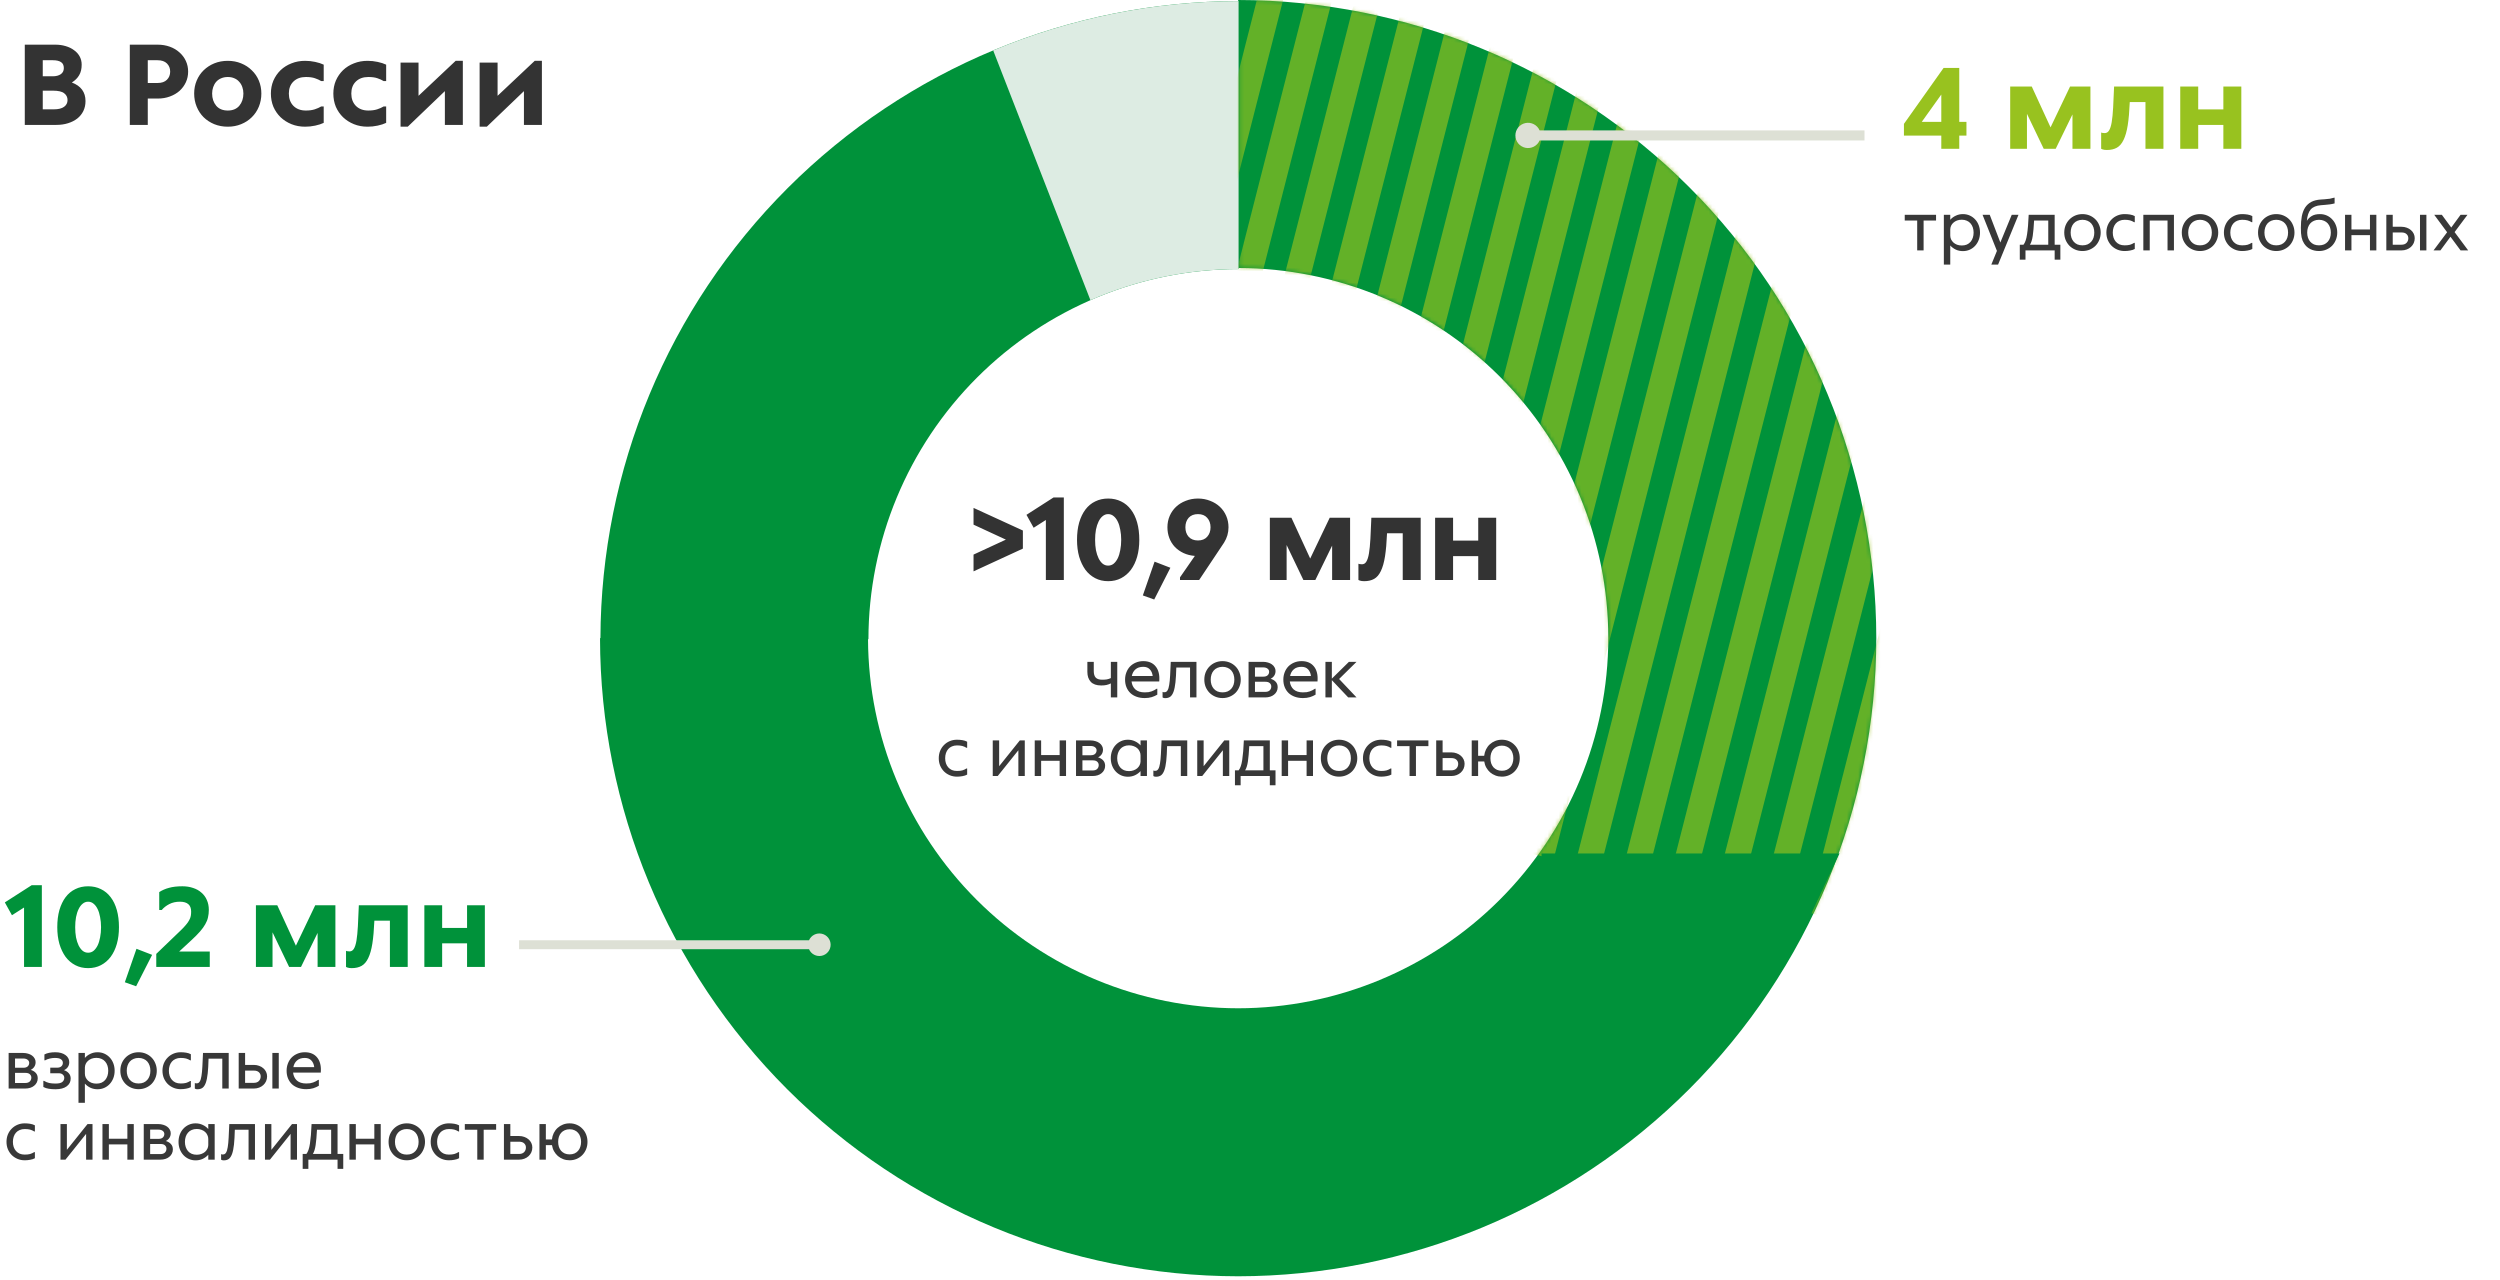
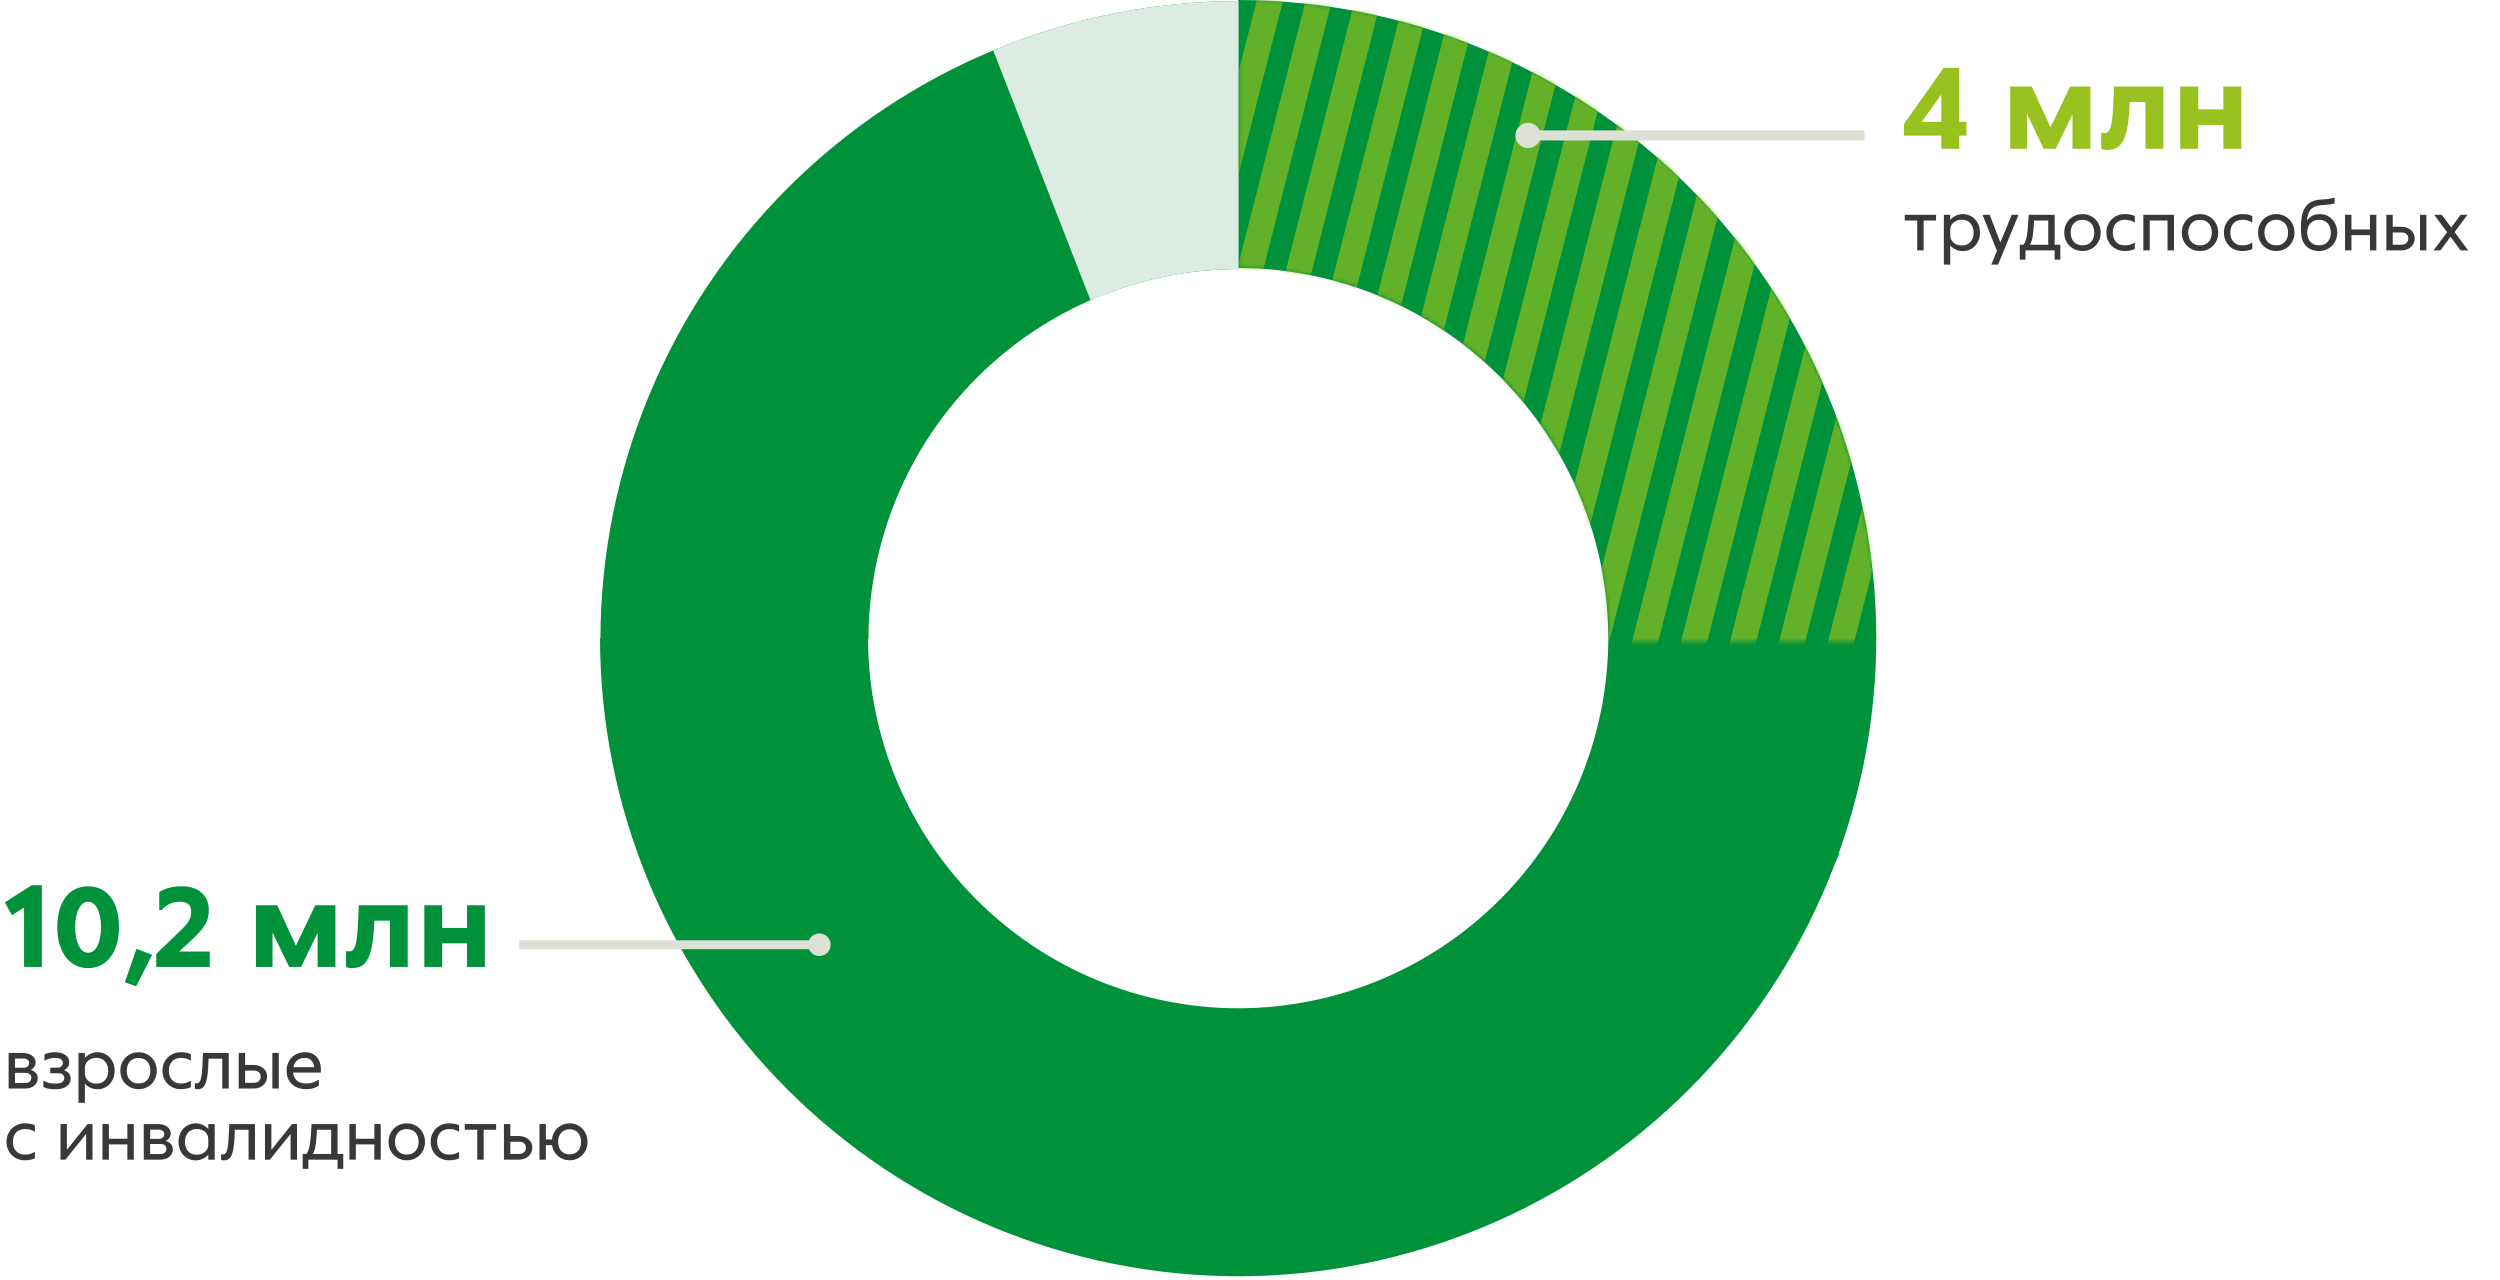
<svg xmlns="http://www.w3.org/2000/svg" width="668" height="342" viewBox="0 0 668 342" fill="none">
-   <path d="M290.544 176.843H292.255V179.315C292.255 180.114 292.433 180.697 292.788 181.065C293.143 181.433 293.707 181.617 294.48 181.617C294.937 181.617 295.349 181.591 295.716 181.541C296.084 181.477 296.452 181.357 296.82 181.179V176.843H298.531V186.352H296.82V182.606C296.452 182.783 296.065 182.923 295.659 183.024C295.266 183.113 294.797 183.157 294.252 183.157C292.997 183.157 292.065 182.834 291.457 182.187C290.848 181.528 290.544 180.64 290.544 179.525V176.843ZM305.849 185.002C306.23 185.002 306.572 184.983 306.876 184.945C307.181 184.894 307.453 184.824 307.694 184.736C307.948 184.647 308.182 184.545 308.398 184.431C308.613 184.304 308.835 184.171 309.063 184.032H309.234V185.61C308.791 185.877 308.29 186.098 307.732 186.276C307.174 186.441 306.553 186.523 305.868 186.523C305.082 186.523 304.366 186.409 303.719 186.181C303.073 185.953 302.521 185.629 302.065 185.211C301.608 184.78 301.253 184.26 301 183.652C300.746 183.043 300.619 182.358 300.619 181.598C300.619 180.913 300.733 180.273 300.962 179.677C301.19 179.068 301.513 178.542 301.932 178.098C302.363 177.655 302.876 177.306 303.472 177.052C304.081 176.786 304.759 176.653 305.507 176.653C306.217 176.653 306.851 176.773 307.409 177.014C307.967 177.255 308.429 177.61 308.797 178.079C309.177 178.536 309.45 179.106 309.615 179.791C309.78 180.463 309.824 181.23 309.748 182.092H302.35C302.451 182.98 302.794 183.69 303.377 184.222C303.973 184.742 304.797 185.002 305.849 185.002ZM305.488 178.174C304.6 178.174 303.903 178.403 303.396 178.859C302.889 179.303 302.566 179.892 302.426 180.628H307.998C307.91 179.892 307.656 179.303 307.238 178.859C306.819 178.403 306.236 178.174 305.488 178.174ZM319.692 176.843V186.352H317.98V178.365H314.31C314.272 179.949 314.196 181.268 314.082 182.32C313.967 183.36 313.796 184.197 313.568 184.831C313.34 185.452 313.048 185.896 312.693 186.162C312.338 186.415 311.895 186.542 311.362 186.542C311.121 186.542 310.937 186.511 310.811 186.447C310.747 186.422 310.69 186.39 310.639 186.352V184.869C310.677 184.894 310.722 184.913 310.772 184.926C310.823 184.938 310.874 184.951 310.925 184.964C310.988 184.964 311.064 184.964 311.153 184.964C311.495 184.964 311.761 184.805 311.952 184.488C312.154 184.171 312.307 183.683 312.408 183.024C312.522 182.352 312.605 181.509 312.655 180.495C312.706 179.468 312.763 178.25 312.826 176.843H319.692ZM326.66 186.523C325.963 186.523 325.316 186.396 324.72 186.143C324.124 185.889 323.611 185.547 323.18 185.116C322.749 184.672 322.406 184.152 322.153 183.556C321.912 182.948 321.792 182.295 321.792 181.598C321.792 180.9 321.912 180.247 322.153 179.639C322.406 179.03 322.749 178.51 323.18 178.079C323.611 177.636 324.124 177.287 324.72 177.033C325.316 176.78 325.963 176.653 326.66 176.653C327.357 176.653 328.004 176.78 328.6 177.033C329.196 177.287 329.709 177.636 330.14 178.079C330.571 178.51 330.907 179.03 331.148 179.639C331.402 180.247 331.529 180.9 331.529 181.598C331.529 182.295 331.402 182.948 331.148 183.556C330.907 184.152 330.571 184.672 330.14 185.116C329.709 185.547 329.196 185.889 328.6 186.143C328.004 186.396 327.357 186.523 326.66 186.523ZM326.66 185.002C327.167 185.002 327.617 184.919 328.01 184.755C328.403 184.577 328.733 184.336 328.999 184.032C329.266 183.728 329.468 183.373 329.608 182.967C329.747 182.548 329.817 182.092 329.817 181.598C329.817 181.103 329.747 180.647 329.608 180.228C329.468 179.81 329.266 179.449 328.999 179.144C328.733 178.84 328.403 178.605 328.01 178.441C327.617 178.263 327.167 178.174 326.66 178.174C326.153 178.174 325.703 178.263 325.31 178.441C324.917 178.605 324.587 178.84 324.321 179.144C324.055 179.449 323.852 179.81 323.712 180.228C323.573 180.647 323.503 181.103 323.503 181.598C323.503 182.092 323.573 182.548 323.712 182.967C323.852 183.373 324.055 183.728 324.321 184.032C324.587 184.336 324.917 184.577 325.31 184.755C325.703 184.919 326.153 185.002 326.66 185.002ZM333.617 186.352V176.843H337.477C337.959 176.843 338.403 176.907 338.809 177.033C339.214 177.147 339.563 177.312 339.855 177.528C340.159 177.743 340.393 178.003 340.558 178.308C340.736 178.599 340.824 178.929 340.824 179.296C340.824 179.778 340.704 180.197 340.463 180.552C340.235 180.894 339.918 181.167 339.512 181.369C340.083 181.534 340.539 181.807 340.881 182.187C341.224 182.555 341.395 183.037 341.395 183.633C341.395 184.038 341.306 184.412 341.129 184.755C340.964 185.084 340.729 185.369 340.425 185.61C340.133 185.851 339.785 186.035 339.379 186.162C338.973 186.289 338.53 186.352 338.048 186.352H333.617ZM335.328 182.168V184.869H338.048C338.58 184.869 338.986 184.736 339.265 184.469C339.544 184.19 339.683 183.848 339.683 183.442C339.683 183.075 339.55 182.77 339.284 182.529C339.03 182.289 338.637 182.168 338.105 182.168H335.328ZM335.328 178.327V180.799H337.591C338.073 180.799 338.447 180.678 338.713 180.438C338.98 180.184 339.113 179.867 339.113 179.487C339.113 179.157 338.973 178.884 338.694 178.669C338.416 178.441 338.01 178.327 337.477 178.327H335.328ZM348.138 185.002C348.518 185.002 348.86 184.983 349.165 184.945C349.469 184.894 349.742 184.824 349.983 184.736C350.236 184.647 350.471 184.545 350.686 184.431C350.902 184.304 351.124 184.171 351.352 184.032H351.523V185.61C351.079 185.877 350.578 186.098 350.021 186.276C349.463 186.441 348.841 186.523 348.157 186.523C347.371 186.523 346.654 186.409 346.008 186.181C345.361 185.953 344.81 185.629 344.353 185.211C343.897 184.78 343.542 184.26 343.288 183.652C343.035 183.043 342.908 182.358 342.908 181.598C342.908 180.913 343.022 180.273 343.25 179.677C343.478 179.068 343.802 178.542 344.22 178.098C344.651 177.655 345.165 177.306 345.761 177.052C346.369 176.786 347.047 176.653 347.795 176.653C348.505 176.653 349.139 176.773 349.697 177.014C350.255 177.255 350.718 177.61 351.086 178.079C351.466 178.536 351.739 179.106 351.903 179.791C352.068 180.463 352.113 181.23 352.036 182.092H344.639C344.74 182.98 345.082 183.69 345.666 184.222C346.261 184.742 347.086 185.002 348.138 185.002ZM347.776 178.174C346.889 178.174 346.192 178.403 345.685 178.859C345.177 179.303 344.854 179.892 344.715 180.628H350.287C350.198 179.892 349.945 179.303 349.526 178.859C349.108 178.403 348.525 178.174 347.776 178.174ZM355.869 176.843V181.331L360.433 176.843H362.468L357.809 181.426L362.468 186.352H360.243L355.869 181.731V186.352H354.157V176.843H355.869ZM258.425 206.972C258.057 207.175 257.633 207.314 257.151 207.39C256.682 207.479 256.2 207.523 255.706 207.523C255.008 207.523 254.362 207.396 253.766 207.143C253.17 206.889 252.656 206.547 252.225 206.116C251.794 205.672 251.452 205.152 251.198 204.556C250.957 203.948 250.837 203.295 250.837 202.598C250.837 201.9 250.957 201.247 251.198 200.639C251.452 200.03 251.794 199.51 252.225 199.079C252.656 198.636 253.17 198.287 253.766 198.033C254.362 197.78 255.008 197.653 255.706 197.653C256.2 197.653 256.682 197.691 257.151 197.767C257.633 197.843 258.057 197.983 258.425 198.185V199.821H258.254C257.886 199.593 257.512 199.428 257.132 199.327C256.752 199.225 256.276 199.174 255.706 199.174C255.198 199.174 254.748 199.263 254.355 199.441C253.962 199.605 253.633 199.84 253.366 200.144C253.1 200.449 252.897 200.81 252.758 201.228C252.618 201.647 252.549 202.103 252.549 202.598C252.549 203.092 252.618 203.548 252.758 203.967C252.897 204.373 253.1 204.728 253.366 205.032C253.633 205.336 253.962 205.577 254.355 205.755C254.748 205.919 255.198 206.002 255.706 206.002C256.276 206.002 256.752 205.951 257.132 205.85C257.512 205.736 257.886 205.564 258.254 205.336H258.425V206.972ZM266.974 197.843V204.728L272.489 197.843H273.82V207.352H272.109V200.468L266.594 207.352H265.262V197.843H266.974ZM278.191 197.843V201.761H283.136V197.843H284.848V207.352H283.136V203.282H278.191V207.352H276.48V197.843H278.191ZM287.512 207.352V197.843H291.372C291.854 197.843 292.298 197.907 292.703 198.033C293.109 198.147 293.458 198.312 293.749 198.528C294.054 198.743 294.288 199.003 294.453 199.308C294.631 199.599 294.719 199.929 294.719 200.296C294.719 200.778 294.599 201.197 294.358 201.552C294.13 201.894 293.813 202.167 293.407 202.369C293.978 202.534 294.434 202.807 294.776 203.187C295.119 203.555 295.29 204.037 295.29 204.633C295.29 205.038 295.201 205.412 295.024 205.755C294.859 206.084 294.624 206.369 294.32 206.61C294.028 206.851 293.68 207.035 293.274 207.162C292.868 207.289 292.425 207.352 291.943 207.352H287.512ZM289.223 203.168V205.869H291.943C292.475 205.869 292.881 205.736 293.16 205.469C293.439 205.19 293.578 204.848 293.578 204.442C293.578 204.075 293.445 203.77 293.179 203.529C292.925 203.289 292.532 203.168 292 203.168H289.223ZM289.223 199.327V201.799H291.486C291.968 201.799 292.342 201.678 292.608 201.438C292.875 201.184 293.008 200.867 293.008 200.487C293.008 200.157 292.868 199.884 292.589 199.669C292.31 199.441 291.905 199.327 291.372 199.327H289.223ZM306.464 207.352H304.752V206.04C304.347 206.496 303.852 206.864 303.269 207.143C302.686 207.409 302.052 207.542 301.367 207.542C300.708 207.542 300.099 207.415 299.541 207.162C298.984 206.908 298.502 206.56 298.096 206.116C297.69 205.672 297.373 205.152 297.145 204.556C296.917 203.948 296.803 203.295 296.803 202.598C296.803 201.9 296.917 201.247 297.145 200.639C297.373 200.03 297.69 199.51 298.096 199.079C298.502 198.636 298.984 198.287 299.541 198.033C300.099 197.78 300.708 197.653 301.367 197.653C302.052 197.653 302.686 197.792 303.269 198.071C303.852 198.338 304.347 198.705 304.752 199.174V197.843H306.464V207.352ZM301.671 206.04C302.128 206.04 302.54 205.97 302.908 205.831C303.288 205.691 303.611 205.507 303.877 205.279C304.144 205.038 304.353 204.766 304.505 204.461C304.657 204.157 304.74 203.834 304.752 203.491V201.818C304.752 201.463 304.676 201.127 304.524 200.81C304.385 200.48 304.182 200.195 303.915 199.954C303.649 199.713 303.326 199.523 302.946 199.384C302.565 199.231 302.14 199.155 301.671 199.155C301.164 199.155 300.714 199.244 300.321 199.422C299.928 199.586 299.598 199.827 299.332 200.144C299.066 200.449 298.863 200.81 298.724 201.228C298.584 201.647 298.514 202.103 298.514 202.598C298.514 203.092 298.584 203.548 298.724 203.967C298.863 204.385 299.066 204.753 299.332 205.07C299.598 205.374 299.928 205.615 300.321 205.793C300.714 205.957 301.164 206.04 301.671 206.04ZM317.231 197.843V207.352H315.519V199.365H311.849C311.811 200.949 311.735 202.268 311.621 203.32C311.507 204.36 311.336 205.197 311.107 205.831C310.879 206.452 310.587 206.896 310.232 207.162C309.877 207.415 309.434 207.542 308.901 207.542C308.66 207.542 308.477 207.511 308.35 207.447C308.286 207.422 308.229 207.39 308.179 207.352V205.869C308.217 205.894 308.261 205.913 308.312 205.926C308.362 205.938 308.413 205.951 308.464 205.964C308.527 205.964 308.603 205.964 308.692 205.964C309.034 205.964 309.301 205.805 309.491 205.488C309.694 205.171 309.846 204.683 309.947 204.024C310.061 203.352 310.144 202.509 310.194 201.495C310.245 200.468 310.302 199.25 310.366 197.843H317.231ZM321.613 197.843V204.728L327.128 197.843H328.459V207.352H326.748V200.468L321.232 207.352H319.901V197.843H321.613ZM331.499 207.352V209.824H329.978V205.831H330.967C331.41 205.285 331.727 204.366 331.918 203.073C332.12 201.767 332.266 200.024 332.355 197.843H339.296V205.831H340.818V209.824H339.296V207.352H331.499ZM333.8 199.365C333.712 201.064 333.591 202.433 333.439 203.472C333.287 204.499 333.04 205.285 332.697 205.831H337.585V199.365H333.8ZM344.178 197.843V201.761H349.123V197.843H350.834V207.352H349.123V203.282H344.178V207.352H342.466V197.843H344.178ZM357.796 207.523C357.099 207.523 356.452 207.396 355.856 207.143C355.26 206.889 354.747 206.547 354.316 206.116C353.885 205.672 353.542 205.152 353.289 204.556C353.048 203.948 352.928 203.295 352.928 202.598C352.928 201.9 353.048 201.247 353.289 200.639C353.542 200.03 353.885 199.51 354.316 199.079C354.747 198.636 355.26 198.287 355.856 198.033C356.452 197.78 357.099 197.653 357.796 197.653C358.493 197.653 359.14 197.78 359.736 198.033C360.332 198.287 360.845 198.636 361.276 199.079C361.707 199.51 362.043 200.03 362.284 200.639C362.538 201.247 362.665 201.9 362.665 202.598C362.665 203.295 362.538 203.948 362.284 204.556C362.043 205.152 361.707 205.672 361.276 206.116C360.845 206.547 360.332 206.889 359.736 207.143C359.14 207.396 358.493 207.523 357.796 207.523ZM357.796 206.002C358.303 206.002 358.753 205.919 359.146 205.755C359.539 205.577 359.869 205.336 360.135 205.032C360.402 204.728 360.604 204.373 360.744 203.967C360.883 203.548 360.953 203.092 360.953 202.598C360.953 202.103 360.883 201.647 360.744 201.228C360.604 200.81 360.402 200.449 360.135 200.144C359.869 199.84 359.539 199.605 359.146 199.441C358.753 199.263 358.303 199.174 357.796 199.174C357.289 199.174 356.839 199.263 356.446 199.441C356.053 199.605 355.723 199.84 355.457 200.144C355.191 200.449 354.988 200.81 354.848 201.228C354.709 201.647 354.639 202.103 354.639 202.598C354.639 203.092 354.709 203.548 354.848 203.967C354.988 204.373 355.191 204.728 355.457 205.032C355.723 205.336 356.053 205.577 356.446 205.755C356.839 205.919 357.289 206.002 357.796 206.002ZM371.77 206.972C371.403 207.175 370.978 207.314 370.496 207.39C370.027 207.479 369.545 207.523 369.051 207.523C368.353 207.523 367.707 207.396 367.111 207.143C366.515 206.889 366.002 206.547 365.571 206.116C365.139 205.672 364.797 205.152 364.544 204.556C364.303 203.948 364.182 203.295 364.182 202.598C364.182 201.9 364.303 201.247 364.544 200.639C364.797 200.03 365.139 199.51 365.571 199.079C366.002 198.636 366.515 198.287 367.111 198.033C367.707 197.78 368.353 197.653 369.051 197.653C369.545 197.653 370.027 197.691 370.496 197.767C370.978 197.843 371.403 197.983 371.77 198.185V199.821H371.599C371.231 199.593 370.857 199.428 370.477 199.327C370.097 199.225 369.621 199.174 369.051 199.174C368.544 199.174 368.094 199.263 367.701 199.441C367.307 199.605 366.978 199.84 366.712 200.144C366.445 200.449 366.242 200.81 366.103 201.228C365.964 201.647 365.894 202.103 365.894 202.598C365.894 203.092 365.964 203.548 366.103 203.967C366.242 204.373 366.445 204.728 366.712 205.032C366.978 205.336 367.307 205.577 367.701 205.755C368.094 205.919 368.544 206.002 369.051 206.002C369.621 206.002 370.097 205.951 370.477 205.85C370.857 205.736 371.231 205.564 371.599 205.336H371.77V206.972ZM373.301 197.843H381.669V199.365H378.341V207.352H376.629V199.365H373.301V197.843ZM383.752 207.352V197.843H385.464V201.038H387.803C388.31 201.038 388.779 201.121 389.21 201.285C389.641 201.438 390.015 201.653 390.332 201.932C390.649 202.198 390.896 202.522 391.074 202.902C391.251 203.27 391.34 203.669 391.34 204.1C391.34 204.556 391.251 204.988 391.074 205.393C390.896 205.786 390.649 206.129 390.332 206.42C390.015 206.712 389.641 206.94 389.21 207.105C388.779 207.27 388.31 207.352 387.803 207.352H383.752ZM385.464 202.56V205.831H387.803C388.386 205.831 388.836 205.666 389.153 205.336C389.47 205.007 389.628 204.594 389.628 204.1C389.628 203.656 389.47 203.289 389.153 202.997C388.849 202.705 388.399 202.56 387.803 202.56H385.464ZM401.306 207.523C400.697 207.523 400.127 207.422 399.594 207.219C399.062 207.016 398.586 206.737 398.168 206.382C397.762 206.027 397.42 205.602 397.141 205.108C396.862 204.613 396.678 204.068 396.589 203.472H394.954V207.352H393.242V197.843H394.954V201.951H396.57C396.646 201.33 396.811 200.759 397.065 200.239C397.331 199.707 397.673 199.25 398.092 198.87C398.51 198.49 398.992 198.192 399.537 197.976C400.082 197.761 400.672 197.653 401.306 197.653C401.99 197.653 402.624 197.78 403.208 198.033C403.791 198.287 404.292 198.636 404.71 199.079C405.141 199.51 405.477 200.03 405.718 200.639C405.959 201.247 406.079 201.9 406.079 202.598C406.079 203.295 405.959 203.948 405.718 204.556C405.477 205.152 405.141 205.672 404.71 206.116C404.292 206.547 403.791 206.889 403.208 207.143C402.624 207.396 401.99 207.523 401.306 207.523ZM401.306 205.945C401.8 205.945 402.238 205.862 402.618 205.698C402.998 205.52 403.315 205.285 403.569 204.994C403.835 204.69 404.032 204.335 404.158 203.929C404.298 203.523 404.368 203.079 404.368 202.598C404.368 202.116 404.298 201.672 404.158 201.266C404.032 200.848 403.835 200.493 403.569 200.201C403.315 199.897 402.998 199.663 402.618 199.498C402.238 199.32 401.8 199.231 401.306 199.231C400.811 199.231 400.374 199.32 399.994 199.498C399.613 199.663 399.29 199.897 399.024 200.201C398.77 200.493 398.574 200.848 398.434 201.266C398.307 201.672 398.244 202.116 398.244 202.598C398.244 203.079 398.307 203.523 398.434 203.929C398.574 204.335 398.77 204.69 399.024 204.994C399.29 205.285 399.613 205.52 399.994 205.698C400.374 205.862 400.811 205.945 401.306 205.945Z" fill="#383838" />
-   <path d="M14.784 11.934C15.765 11.934 16.682 12.062 17.535 12.318C18.41 12.574 19.157 12.936 19.776 13.406C20.416 13.854 20.917 14.408 21.279 15.07C21.642 15.731 21.823 16.467 21.823 17.278C21.823 18.408 21.599 19.347 21.151 20.094C20.725 20.84 20.074 21.491 19.2 22.046C21.631 22.963 22.848 24.616 22.848 27.006C22.848 27.987 22.655 28.872 22.271 29.662C21.887 30.451 21.343 31.123 20.64 31.678C19.957 32.211 19.136 32.627 18.175 32.926C17.237 33.224 16.192 33.374 15.04 33.374H6.623V11.934H14.784ZM11.424 24.222V29.214H14.399C15.594 29.214 16.501 28.99 17.119 28.542C17.738 28.094 18.047 27.496 18.047 26.75C18.047 25.982 17.749 25.374 17.151 24.926C16.576 24.456 15.562 24.222 14.111 24.222H11.424ZM11.424 16.094V20.382H14.143C14.976 20.382 15.669 20.2 16.224 19.838C16.778 19.454 17.055 18.91 17.055 18.206C17.055 17.459 16.81 16.926 16.32 16.606C15.829 16.264 15.104 16.094 14.143 16.094H11.424ZM42.11 11.934C43.283 11.934 44.371 12.115 45.374 12.478C46.377 12.84 47.241 13.352 47.966 14.014C48.691 14.654 49.257 15.411 49.662 16.286C50.067 17.16 50.27 18.11 50.27 19.134C50.27 20.158 50.067 21.107 49.662 21.982C49.257 22.856 48.691 23.624 47.966 24.286C47.241 24.926 46.377 25.427 45.374 25.79C44.393 26.152 43.326 26.334 42.174 26.334H39.486V33.374H34.686V11.934H42.11ZM39.486 16.094V22.174H42.11C43.198 22.174 44.03 21.886 44.606 21.31C45.182 20.734 45.47 20.008 45.47 19.134C45.47 18.259 45.182 17.534 44.606 16.958C44.03 16.382 43.198 16.094 42.11 16.094H39.486ZM60.874 33.854C59.573 33.854 58.367 33.63 57.258 33.182C56.17 32.734 55.221 32.115 54.41 31.326C53.621 30.536 53.002 29.598 52.554 28.51C52.106 27.422 51.882 26.248 51.882 24.99C51.882 23.752 52.106 22.6 52.554 21.534C53.002 20.467 53.621 19.55 54.41 18.782C55.221 17.992 56.17 17.374 57.258 16.926C58.367 16.478 59.573 16.254 60.874 16.254C62.154 16.254 63.338 16.478 64.426 16.926C65.535 17.374 66.485 17.992 67.274 18.782C68.085 19.55 68.714 20.467 69.162 21.534C69.61 22.6 69.834 23.752 69.834 24.99C69.834 26.248 69.61 27.422 69.162 28.51C68.714 29.598 68.085 30.536 67.274 31.326C66.485 32.115 65.535 32.734 64.426 33.182C63.338 33.63 62.154 33.854 60.874 33.854ZM60.874 29.534C62.197 29.534 63.221 29.107 63.946 28.254C64.671 27.379 65.034 26.291 65.034 24.99C65.034 24.371 64.938 23.795 64.746 23.262C64.554 22.707 64.277 22.238 63.914 21.854C63.573 21.448 63.146 21.139 62.634 20.926C62.122 20.691 61.535 20.574 60.874 20.574C60.213 20.574 59.615 20.691 59.082 20.926C58.57 21.139 58.133 21.448 57.77 21.854C57.429 22.238 57.162 22.707 56.97 23.262C56.778 23.795 56.682 24.371 56.682 24.99C56.682 26.291 57.045 27.379 57.77 28.254C58.495 29.107 59.53 29.534 60.874 29.534ZM86.494 32.83C85.876 33.128 85.118 33.374 84.222 33.566C83.326 33.758 82.43 33.854 81.534 33.854C80.212 33.854 78.996 33.63 77.886 33.182C76.777 32.734 75.806 32.115 74.974 31.326C74.163 30.536 73.523 29.608 73.054 28.542C72.606 27.454 72.382 26.27 72.382 24.99C72.382 23.752 72.606 22.6 73.054 21.534C73.523 20.467 74.163 19.539 74.974 18.75C75.806 17.96 76.777 17.352 77.886 16.926C78.996 16.478 80.212 16.254 81.534 16.254C82.451 16.254 83.347 16.35 84.222 16.542C85.118 16.734 85.876 16.979 86.494 17.278V21.662H85.822C85.332 21.363 84.766 21.107 84.126 20.894C83.486 20.68 82.686 20.574 81.726 20.574C80.34 20.574 79.23 20.979 78.398 21.79C77.588 22.579 77.182 23.646 77.182 24.99C77.182 26.355 77.588 27.454 78.398 28.286C79.23 29.118 80.34 29.534 81.726 29.534C82.644 29.534 83.433 29.427 84.094 29.214C84.755 29 85.332 28.744 85.822 28.446H86.494V32.83ZM103.182 32.83C102.563 33.128 101.806 33.374 100.91 33.566C100.014 33.758 99.118 33.854 98.222 33.854C96.899 33.854 95.683 33.63 94.574 33.182C93.464 32.734 92.494 32.115 91.662 31.326C90.851 30.536 90.211 29.608 89.742 28.542C89.294 27.454 89.07 26.27 89.07 24.99C89.07 23.752 89.294 22.6 89.742 21.534C90.211 20.467 90.851 19.539 91.662 18.75C92.494 17.96 93.464 17.352 94.574 16.926C95.683 16.478 96.899 16.254 98.222 16.254C99.139 16.254 100.035 16.35 100.91 16.542C101.806 16.734 102.563 16.979 103.182 17.278V21.662H102.51C102.019 21.363 101.454 21.107 100.814 20.894C100.174 20.68 99.374 20.574 98.414 20.574C97.027 20.574 95.918 20.979 95.086 21.79C94.275 22.579 93.87 23.646 93.87 24.99C93.87 26.355 94.275 27.454 95.086 28.286C95.918 29.118 97.027 29.534 98.414 29.534C99.331 29.534 100.12 29.427 100.782 29.214C101.443 29 102.019 28.744 102.51 28.446H103.182V32.83ZM111.83 16.734V25.598L121.75 16.254H123.67V33.374H118.87V24.35L108.95 33.854H107.03V16.734H111.83ZM132.955 16.734V25.598L142.875 16.254H144.795V33.374H139.995V24.35L130.075 33.854H128.155V16.734H132.955Z" fill="#333333" />
-   <path d="M260.129 148.187L268.769 144.187L260.129 140.187V135.707L273.313 141.755V146.587L260.129 152.667V148.187ZM274.271 137.563L281.503 132.923H284.255V154.971H279.455V138.939L276.191 141.019L274.271 137.563ZM296.099 155.291C294.819 155.291 293.667 155.025 292.643 154.491C291.619 153.958 290.744 153.211 290.019 152.251C289.315 151.27 288.76 150.107 288.355 148.763C287.971 147.398 287.779 145.894 287.779 144.251C287.779 142.523 287.971 140.977 288.355 139.611C288.76 138.246 289.315 137.094 290.019 136.155C290.744 135.195 291.619 134.47 292.643 133.979C293.667 133.467 294.819 133.211 296.099 133.211C297.379 133.211 298.531 133.467 299.555 133.979C300.579 134.47 301.453 135.195 302.179 136.155C302.904 137.094 303.459 138.246 303.843 139.611C304.227 140.977 304.419 142.523 304.419 144.251C304.419 145.894 304.227 147.398 303.843 148.763C303.459 150.107 302.904 151.27 302.179 152.251C301.453 153.211 300.579 153.958 299.555 154.491C298.531 155.025 297.379 155.291 296.099 155.291ZM296.099 137.371C295.544 137.371 295.053 137.553 294.627 137.915C294.2 138.257 293.837 138.737 293.539 139.355C293.24 139.953 293.005 140.678 292.835 141.531C292.685 142.363 292.611 143.27 292.611 144.251C292.611 145.233 292.685 146.15 292.835 147.003C293.005 147.835 293.24 148.561 293.539 149.179C293.837 149.777 294.2 150.257 294.627 150.619C295.053 150.961 295.544 151.131 296.099 151.131C296.653 151.131 297.144 150.961 297.571 150.619C297.997 150.257 298.36 149.777 298.659 149.179C298.957 148.561 299.181 147.835 299.331 147.003C299.501 146.15 299.587 145.233 299.587 144.251C299.587 143.27 299.501 142.363 299.331 141.531C299.181 140.678 298.957 139.953 298.659 139.355C298.36 138.737 297.997 138.257 297.571 137.915C297.144 137.553 296.653 137.371 296.099 137.371ZM308.502 150.075L312.726 151.707L308.406 160.187L305.366 159.099L308.502 150.075ZM315.296 154.971V154.267L319.264 148.539C318.155 148.454 317.141 148.198 316.224 147.771C315.328 147.345 314.56 146.801 313.92 146.139C313.28 145.457 312.789 144.667 312.448 143.771C312.107 142.875 311.936 141.915 311.936 140.891C311.936 139.803 312.139 138.79 312.544 137.851C312.949 136.913 313.515 136.102 314.24 135.419C314.965 134.737 315.829 134.203 316.832 133.819C317.835 133.414 318.923 133.211 320.096 133.211C321.269 133.211 322.357 133.414 323.36 133.819C324.363 134.203 325.227 134.737 325.952 135.419C326.677 136.102 327.243 136.913 327.648 137.851C328.053 138.79 328.256 139.803 328.256 140.891C328.256 142.363 327.861 143.729 327.072 144.987L326.752 145.467L320.416 154.971H315.296ZM320.096 144.411C321.163 144.411 321.984 144.081 322.56 143.419C323.157 142.758 323.456 141.915 323.456 140.891C323.456 139.867 323.157 139.025 322.56 138.363C321.984 137.702 321.163 137.371 320.096 137.371C319.029 137.371 318.197 137.702 317.6 138.363C317.024 139.025 316.736 139.867 316.736 140.891C316.736 141.915 317.024 142.758 317.6 143.419C318.197 144.081 319.029 144.411 320.096 144.411ZM345.064 138.331L350.088 149.243L355.304 138.331H360.744V154.971H355.944V145.787L351.464 154.971H348.264L343.784 145.627V154.971H339.304V138.331H345.064ZM379.61 138.331V154.971H374.81V142.491H370.618C370.511 144.966 370.33 147.025 370.074 148.667C369.818 150.289 369.445 151.601 368.954 152.603C368.485 153.585 367.887 154.278 367.162 154.683C366.437 155.089 365.551 155.291 364.506 155.291C364.015 155.291 363.631 155.238 363.354 155.131C363.205 155.089 363.077 155.035 362.97 154.971V150.619C363.055 150.662 363.141 150.694 363.226 150.715C363.439 150.758 363.663 150.779 363.898 150.779C364.41 150.779 364.805 150.545 365.082 150.075C365.381 149.606 365.615 148.87 365.786 147.867C365.957 146.843 366.085 145.553 366.17 143.995C366.255 142.417 366.341 140.529 366.426 138.331H379.61ZM388.261 138.331V144.443H394.981V138.331H399.781V154.971H394.981V148.603H388.261V154.971H383.461V138.331H388.261Z" fill="#333333" />
  <path d="M508.946 57.397H517.314V58.919H513.986V66.906H512.274V58.919H508.946V57.397ZM521.108 57.397V58.728C521.514 58.259 522.008 57.892 522.592 57.625C523.175 57.346 523.809 57.207 524.493 57.207C525.153 57.207 525.761 57.334 526.319 57.587C526.877 57.841 527.359 58.19 527.764 58.633C528.17 59.064 528.487 59.584 528.715 60.193C528.944 60.801 529.058 61.454 529.058 62.152C529.058 62.849 528.944 63.502 528.715 64.11C528.487 64.706 528.17 65.226 527.764 65.67C527.359 66.114 526.877 66.462 526.319 66.716C525.761 66.969 525.153 67.096 524.493 67.096C523.809 67.096 523.175 66.963 522.592 66.697C522.008 66.418 521.514 66.05 521.108 65.594V70.71H519.397V57.397H521.108ZM524.189 65.594C524.696 65.594 525.146 65.511 525.539 65.347C525.932 65.169 526.262 64.928 526.528 64.624C526.795 64.307 526.997 63.939 527.137 63.521C527.276 63.102 527.346 62.646 527.346 62.152C527.346 61.657 527.276 61.201 527.137 60.782C526.997 60.364 526.795 60.003 526.528 59.698C526.262 59.381 525.932 59.14 525.539 58.976C525.146 58.798 524.696 58.709 524.189 58.709C523.72 58.709 523.295 58.779 522.915 58.919C522.547 59.058 522.23 59.248 521.964 59.489C521.698 59.717 521.489 59.99 521.336 60.307C521.197 60.611 521.121 60.934 521.108 61.277V62.931C521.108 63.274 521.178 63.61 521.317 63.939C521.47 64.256 521.679 64.541 521.945 64.795C522.211 65.036 522.535 65.232 522.915 65.385C523.295 65.524 523.72 65.594 524.189 65.594ZM533.579 67.039L529.738 57.397H531.658L534.492 64.795L537.535 57.397H539.342L533.883 70.71H532.077L533.579 67.039ZM541.209 66.906V69.378H539.688V65.385H540.677C541.12 64.839 541.437 63.92 541.628 62.627C541.83 61.321 541.976 59.578 542.065 57.397H549.006V65.385H550.528V69.378H549.006V66.906H541.209ZM543.51 58.919C543.422 60.617 543.301 61.987 543.149 63.026C542.997 64.053 542.75 64.839 542.407 65.385H547.295V58.919H543.51ZM556.437 67.077C555.74 67.077 555.093 66.95 554.497 66.697C553.902 66.443 553.388 66.101 552.957 65.67C552.526 65.226 552.184 64.706 551.93 64.11C551.689 63.502 551.569 62.849 551.569 62.152C551.569 61.454 551.689 60.801 551.93 60.193C552.184 59.584 552.526 59.064 552.957 58.633C553.388 58.19 553.902 57.841 554.497 57.587C555.093 57.334 555.74 57.207 556.437 57.207C557.135 57.207 557.781 57.334 558.377 57.587C558.973 57.841 559.486 58.19 559.917 58.633C560.349 59.064 560.685 59.584 560.925 60.193C561.179 60.801 561.306 61.454 561.306 62.152C561.306 62.849 561.179 63.502 560.925 64.11C560.685 64.706 560.349 65.226 559.917 65.67C559.486 66.101 558.973 66.443 558.377 66.697C557.781 66.95 557.135 67.077 556.437 67.077ZM556.437 65.556C556.944 65.556 557.394 65.473 557.787 65.308C558.181 65.131 558.51 64.89 558.776 64.586C559.043 64.282 559.246 63.927 559.385 63.521C559.524 63.102 559.594 62.646 559.594 62.152C559.594 61.657 559.524 61.201 559.385 60.782C559.246 60.364 559.043 60.003 558.776 59.698C558.51 59.394 558.181 59.159 557.787 58.995C557.394 58.817 556.944 58.728 556.437 58.728C555.93 58.728 555.48 58.817 555.087 58.995C554.694 59.159 554.364 59.394 554.098 59.698C553.832 60.003 553.629 60.364 553.489 60.782C553.35 61.201 553.28 61.657 553.28 62.152C553.28 62.646 553.35 63.102 553.489 63.521C553.629 63.927 553.832 64.282 554.098 64.586C554.364 64.89 554.694 65.131 555.087 65.308C555.48 65.473 555.93 65.556 556.437 65.556ZM570.411 66.526C570.044 66.728 569.619 66.868 569.137 66.944C568.668 67.033 568.186 67.077 567.692 67.077C566.995 67.077 566.348 66.95 565.752 66.697C565.156 66.443 564.643 66.101 564.212 65.67C563.781 65.226 563.438 64.706 563.185 64.11C562.944 63.502 562.823 62.849 562.823 62.152C562.823 61.454 562.944 60.801 563.185 60.193C563.438 59.584 563.781 59.064 564.212 58.633C564.643 58.19 565.156 57.841 565.752 57.587C566.348 57.334 566.995 57.207 567.692 57.207C568.186 57.207 568.668 57.245 569.137 57.321C569.619 57.397 570.044 57.537 570.411 57.739V59.375H570.24C569.873 59.147 569.499 58.982 569.118 58.88C568.738 58.779 568.262 58.728 567.692 58.728C567.185 58.728 566.735 58.817 566.342 58.995C565.949 59.159 565.619 59.394 565.353 59.698C565.086 60.003 564.884 60.364 564.744 60.782C564.605 61.201 564.535 61.657 564.535 62.152C564.535 62.646 564.605 63.102 564.744 63.521C564.884 63.927 565.086 64.282 565.353 64.586C565.619 64.89 565.949 65.131 566.342 65.308C566.735 65.473 567.185 65.556 567.692 65.556C568.262 65.556 568.738 65.505 569.118 65.404C569.499 65.29 569.873 65.118 570.24 64.89H570.411V66.526ZM580.876 57.397V66.906H579.165V58.919H574.41V66.906H572.698V57.397H580.876ZM587.843 67.077C587.145 67.077 586.499 66.95 585.903 66.697C585.307 66.443 584.793 66.101 584.362 65.67C583.931 65.226 583.589 64.706 583.335 64.11C583.094 63.502 582.974 62.849 582.974 62.152C582.974 61.454 583.094 60.801 583.335 60.193C583.589 59.584 583.931 59.064 584.362 58.633C584.793 58.19 585.307 57.841 585.903 57.587C586.499 57.334 587.145 57.207 587.843 57.207C588.54 57.207 589.186 57.334 589.782 57.587C590.378 57.841 590.892 58.19 591.323 58.633C591.754 59.064 592.09 59.584 592.331 60.193C592.584 60.801 592.711 61.454 592.711 62.152C592.711 62.849 592.584 63.502 592.331 64.11C592.09 64.706 591.754 65.226 591.323 65.67C590.892 66.101 590.378 66.443 589.782 66.697C589.186 66.95 588.54 67.077 587.843 67.077ZM587.843 65.556C588.35 65.556 588.8 65.473 589.193 65.308C589.586 65.131 589.915 64.89 590.182 64.586C590.448 64.282 590.651 63.927 590.79 63.521C590.93 63.102 591 62.646 591 62.152C591 61.657 590.93 61.201 590.79 60.782C590.651 60.364 590.448 60.003 590.182 59.698C589.915 59.394 589.586 59.159 589.193 58.995C588.8 58.817 588.35 58.728 587.843 58.728C587.335 58.728 586.885 58.817 586.492 58.995C586.099 59.159 585.77 59.394 585.503 59.698C585.237 60.003 585.034 60.364 584.895 60.782C584.755 61.201 584.686 61.657 584.686 62.152C584.686 62.646 584.755 63.102 584.895 63.521C585.034 63.927 585.237 64.282 585.503 64.586C585.77 64.89 586.099 65.131 586.492 65.308C586.885 65.473 587.335 65.556 587.843 65.556ZM601.817 66.526C601.449 66.728 601.024 66.868 600.543 66.944C600.073 67.033 599.592 67.077 599.097 67.077C598.4 67.077 597.753 66.95 597.157 66.697C596.562 66.443 596.048 66.101 595.617 65.67C595.186 65.226 594.844 64.706 594.59 64.11C594.349 63.502 594.229 62.849 594.229 62.152C594.229 61.454 594.349 60.801 594.59 60.193C594.844 59.584 595.186 59.064 595.617 58.633C596.048 58.19 596.562 57.841 597.157 57.587C597.753 57.334 598.4 57.207 599.097 57.207C599.592 57.207 600.073 57.245 600.543 57.321C601.024 57.397 601.449 57.537 601.817 57.739V59.375H601.646C601.278 59.147 600.904 58.982 600.524 58.88C600.143 58.779 599.668 58.728 599.097 58.728C598.59 58.728 598.14 58.817 597.747 58.995C597.354 59.159 597.024 59.394 596.758 59.698C596.492 60.003 596.289 60.364 596.149 60.782C596.01 61.201 595.94 61.657 595.94 62.152C595.94 62.646 596.01 63.102 596.149 63.521C596.289 63.927 596.492 64.282 596.758 64.586C597.024 64.89 597.354 65.131 597.747 65.308C598.14 65.473 598.59 65.556 599.097 65.556C599.668 65.556 600.143 65.505 600.524 65.404C600.904 65.29 601.278 65.118 601.646 64.89H601.817V66.526ZM608.216 67.077C607.519 67.077 606.872 66.95 606.276 66.697C605.68 66.443 605.167 66.101 604.736 65.67C604.305 65.226 603.962 64.706 603.709 64.11C603.468 63.502 603.348 62.849 603.348 62.152C603.348 61.454 603.468 60.801 603.709 60.193C603.962 59.584 604.305 59.064 604.736 58.633C605.167 58.19 605.68 57.841 606.276 57.587C606.872 57.334 607.519 57.207 608.216 57.207C608.913 57.207 609.56 57.334 610.156 57.587C610.752 57.841 611.265 58.19 611.696 58.633C612.127 59.064 612.463 59.584 612.704 60.193C612.958 60.801 613.085 61.454 613.085 62.152C613.085 62.849 612.958 63.502 612.704 64.11C612.463 64.706 612.127 65.226 611.696 65.67C611.265 66.101 610.752 66.443 610.156 66.697C609.56 66.95 608.913 67.077 608.216 67.077ZM608.216 65.556C608.723 65.556 609.173 65.473 609.566 65.308C609.959 65.131 610.289 64.89 610.555 64.586C610.822 64.282 611.024 63.927 611.164 63.521C611.303 63.102 611.373 62.646 611.373 62.152C611.373 61.657 611.303 61.201 611.164 60.782C611.024 60.364 610.822 60.003 610.555 59.698C610.289 59.394 609.959 59.159 609.566 58.995C609.173 58.817 608.723 58.728 608.216 58.728C607.709 58.728 607.259 58.817 606.866 58.995C606.473 59.159 606.143 59.394 605.877 59.698C605.611 60.003 605.408 60.364 605.268 60.782C605.129 61.201 605.059 61.657 605.059 62.152C605.059 62.646 605.129 63.102 605.268 63.521C605.408 63.927 605.611 64.282 605.877 64.586C606.143 64.89 606.473 65.131 606.866 65.308C607.259 65.473 607.709 65.556 608.216 65.556ZM619.642 67.077C618.767 67.077 617.981 66.9 617.284 66.545C616.599 66.19 616.054 65.689 615.648 65.042C615.496 64.801 615.363 64.548 615.249 64.282C615.147 64.015 615.059 63.717 614.983 63.388C614.919 63.058 614.868 62.684 614.83 62.266C614.805 61.847 614.792 61.372 614.792 60.839C614.792 59.711 614.875 58.697 615.04 57.797C615.217 56.896 615.509 56.123 615.914 55.476C616.333 54.83 616.884 54.323 617.569 53.955C618.254 53.587 619.116 53.372 620.155 53.308L621.068 53.251C621.664 53.213 622.152 53.163 622.533 53.099C622.926 53.023 623.319 52.928 623.712 52.814H623.807V54.354C623.312 54.481 622.856 54.57 622.438 54.62C622.032 54.671 621.588 54.716 621.106 54.754L620.155 54.83C619.521 54.88 618.983 55.001 618.539 55.191C618.095 55.369 617.721 55.629 617.417 55.971C617.125 56.313 616.897 56.738 616.732 57.245C616.567 57.739 616.453 58.329 616.39 59.014C616.707 58.481 617.144 58.05 617.702 57.72C618.26 57.378 618.989 57.207 619.889 57.207C620.561 57.207 621.176 57.334 621.734 57.587C622.304 57.841 622.793 58.196 623.198 58.652C623.617 59.096 623.94 59.622 624.168 60.231C624.396 60.827 624.51 61.467 624.51 62.152C624.51 62.849 624.384 63.502 624.13 64.11C623.889 64.706 623.553 65.226 623.122 65.67C622.691 66.101 622.178 66.443 621.582 66.697C620.986 66.95 620.339 67.077 619.642 67.077ZM619.642 65.556C620.149 65.556 620.599 65.473 620.992 65.308C621.385 65.131 621.715 64.89 621.981 64.586C622.247 64.282 622.45 63.927 622.59 63.521C622.729 63.102 622.799 62.646 622.799 62.152C622.799 61.657 622.729 61.201 622.59 60.782C622.45 60.364 622.247 60.003 621.981 59.698C621.715 59.394 621.385 59.159 620.992 58.995C620.599 58.817 620.149 58.728 619.642 58.728C619.135 58.728 618.685 58.817 618.292 58.995C617.899 59.159 617.569 59.394 617.303 59.698C617.036 60.003 616.834 60.364 616.694 60.782C616.555 61.201 616.485 61.657 616.485 62.152C616.485 62.646 616.555 63.102 616.694 63.521C616.834 63.927 617.036 64.282 617.303 64.586C617.569 64.89 617.899 65.131 618.292 65.308C618.685 65.473 619.135 65.556 619.642 65.556ZM628.306 57.397V61.315H633.251V57.397H634.962V66.906H633.251V62.836H628.306V66.906H626.595V57.397H628.306ZM637.626 66.906V57.397H639.338V60.592H641.677C642.184 60.592 642.653 60.675 643.084 60.839C643.516 60.992 643.89 61.207 644.207 61.486C644.523 61.752 644.771 62.075 644.948 62.456C645.126 62.824 645.214 63.223 645.214 63.654C645.214 64.11 645.126 64.541 644.948 64.947C644.771 65.34 644.523 65.683 644.207 65.974C643.89 66.266 643.516 66.494 643.084 66.659C642.653 66.824 642.184 66.906 641.677 66.906H637.626ZM646.622 57.397H648.333V66.906H646.622V57.397ZM639.338 62.114V65.385H641.677C642.26 65.385 642.71 65.22 643.027 64.89C643.344 64.561 643.503 64.148 643.503 63.654C643.503 63.21 643.344 62.843 643.027 62.551C642.723 62.259 642.273 62.114 641.677 62.114H639.338ZM653.87 62.056L650.428 57.397H652.463L654.973 60.801L657.464 57.397H659.309L655.867 62.018L659.499 66.906H657.464L654.764 63.255L652.082 66.906H650.238L653.87 62.056Z" fill="#383838" />
  <path d="M508.731 33.101L519.323 18.157H523.515V32.557H525.435V36.237H523.515V39.757H518.715V36.237H508.731V33.101ZM518.715 32.557V25.261L513.499 32.557H518.715ZM542.883 23.117L547.907 34.029L553.123 23.117H558.563V39.757H553.763V30.573L549.283 39.757H546.083L541.603 30.413V39.757H537.123V23.117H542.883ZM578.069 23.117V39.757H573.269V27.277H569.077C568.971 29.752 568.789 31.811 568.533 33.453C568.277 35.075 567.904 36.387 567.413 37.389C566.944 38.371 566.347 39.064 565.621 39.469C564.896 39.875 564.011 40.077 562.965 40.077C562.475 40.077 562.091 40.024 561.813 39.917C561.664 39.875 561.536 39.821 561.429 39.757V35.405C561.515 35.448 561.6 35.48 561.685 35.501C561.899 35.544 562.123 35.565 562.357 35.565C562.869 35.565 563.264 35.331 563.541 34.861C563.84 34.392 564.075 33.656 564.245 32.653C564.416 31.629 564.544 30.339 564.629 28.781C564.715 27.203 564.8 25.315 564.885 23.117H578.069ZM587.361 23.117V29.229H594.081V23.117H598.881V39.757H594.081V33.389H587.361V39.757H582.561V23.117H587.361Z" fill="#98C21F" />
  <path d="M1.292 241.125L8.455 236.529H11.181V258.368H6.426V242.488L3.193 244.548L1.292 241.125ZM23.546 258.685C22.278 258.685 21.137 258.421 20.123 257.892C19.108 257.364 18.242 256.625 17.523 255.674C16.826 254.702 16.277 253.55 15.875 252.219C15.495 250.866 15.305 249.377 15.305 247.75C15.305 246.038 15.495 244.506 15.875 243.154C16.277 241.801 16.826 240.66 17.523 239.73C18.242 238.78 19.108 238.061 20.123 237.575C21.137 237.068 22.278 236.814 23.546 236.814C24.814 236.814 25.955 237.068 26.969 237.575C27.983 238.061 28.85 238.78 29.568 239.73C30.287 240.66 30.836 241.801 31.216 243.154C31.597 244.506 31.787 246.038 31.787 247.75C31.787 249.377 31.597 250.866 31.216 252.219C30.836 253.55 30.287 254.702 29.568 255.674C28.85 256.625 27.983 257.364 26.969 257.892C25.955 258.421 24.814 258.685 23.546 258.685ZM23.546 240.935C22.996 240.935 22.51 241.115 22.088 241.474C21.665 241.812 21.306 242.287 21.01 242.9C20.714 243.492 20.482 244.21 20.313 245.055C20.165 245.88 20.091 246.778 20.091 247.75C20.091 248.722 20.165 249.63 20.313 250.476C20.482 251.3 20.714 252.018 21.01 252.631C21.306 253.223 21.665 253.698 22.088 254.057C22.51 254.395 22.996 254.564 23.546 254.564C24.095 254.564 24.581 254.395 25.004 254.057C25.427 253.698 25.786 253.223 26.081 252.631C26.377 252.018 26.599 251.3 26.747 250.476C26.916 249.63 27.001 248.722 27.001 247.75C27.001 246.778 26.916 245.88 26.747 245.055C26.599 244.21 26.377 243.492 26.081 242.9C25.786 242.287 25.427 241.812 25.004 241.474C24.581 241.115 24.095 240.935 23.546 240.935ZM36.465 253.518L40.649 255.135L36.37 263.534L33.359 262.457L36.465 253.518ZM51.074 243.566C51.074 241.812 50.07 240.935 48.063 240.935C47.006 240.935 46.066 241.146 45.242 241.569C44.418 241.991 43.741 242.52 43.213 243.154H42.547V238.368C43.329 237.86 44.206 237.48 45.178 237.226C46.15 236.952 47.334 236.814 48.728 236.814C49.764 236.814 50.715 236.962 51.581 237.258C52.447 237.533 53.187 237.945 53.8 238.494C54.434 239.023 54.92 239.678 55.258 240.46C55.617 241.241 55.797 242.129 55.797 243.122C55.797 243.84 55.723 244.506 55.575 245.119C55.448 245.732 55.205 246.344 54.846 246.957C54.508 247.57 54.043 248.215 53.451 248.891C52.859 249.567 52.12 250.317 51.232 251.141L47.873 254.247H56.05V258.368H41.755V254.881L48.285 248.605C48.876 248.035 49.352 247.528 49.711 247.084C50.091 246.64 50.377 246.228 50.567 245.848C50.778 245.468 50.915 245.098 50.979 244.739C51.042 244.379 51.074 243.988 51.074 243.566ZM74.087 241.886L79.063 252.694L84.229 241.886H89.618V258.368H84.863V249.271L80.426 258.368H77.256L72.819 249.113V258.368H68.381V241.886H74.087ZM108.939 241.886V258.368H104.184V246.006H100.032C99.927 248.458 99.747 250.497 99.493 252.124C99.24 253.73 98.87 255.029 98.384 256.022C97.919 256.994 97.328 257.681 96.609 258.083C95.891 258.484 95.014 258.685 93.978 258.685C93.492 258.685 93.112 258.632 92.837 258.526C92.689 258.484 92.562 258.431 92.457 258.368V254.057C92.541 254.099 92.626 254.131 92.71 254.152C92.922 254.195 93.144 254.216 93.376 254.216C93.883 254.216 94.274 253.983 94.549 253.518C94.845 253.054 95.077 252.324 95.246 251.331C95.415 250.317 95.542 249.039 95.626 247.496C95.711 245.932 95.796 244.062 95.88 241.886H108.939ZM118.142 241.886V247.94H124.798V241.886H129.553V258.368H124.798V252.06H118.142V258.368H113.388V241.886H118.142Z" fill="#00923A" />
  <path d="M2.306 290.858V281.349H6.166C6.648 281.349 7.092 281.412 7.498 281.539C7.903 281.653 8.252 281.818 8.544 282.033C8.848 282.249 9.082 282.509 9.247 282.813C9.425 283.105 9.514 283.434 9.514 283.802C9.514 284.284 9.393 284.702 9.152 285.057C8.924 285.4 8.607 285.672 8.201 285.875C8.772 286.04 9.228 286.312 9.571 286.693C9.913 287.06 10.084 287.542 10.084 288.138C10.084 288.544 9.995 288.918 9.818 289.26C9.653 289.59 9.418 289.875 9.114 290.116C8.823 290.357 8.474 290.541 8.068 290.667C7.662 290.794 7.219 290.858 6.737 290.858H2.306ZM4.017 286.674V289.374H6.737C7.269 289.374 7.675 289.241 7.954 288.975C8.233 288.696 8.373 288.354 8.373 287.948C8.373 287.58 8.239 287.276 7.973 287.035C7.72 286.794 7.327 286.674 6.794 286.674H4.017ZM4.017 282.832V285.304H6.281C6.762 285.304 7.136 285.184 7.403 284.943C7.669 284.69 7.802 284.373 7.802 283.992C7.802 283.663 7.662 283.39 7.384 283.174C7.105 282.946 6.699 282.832 6.166 282.832H4.017ZM14.645 282.68C14.201 282.68 13.745 282.737 13.275 282.851C12.819 282.953 12.407 283.111 12.039 283.327H11.868V281.748C12.604 281.355 13.58 281.159 14.797 281.159C15.342 281.159 15.843 281.222 16.299 281.349C16.756 281.476 17.149 281.659 17.478 281.9C17.808 282.129 18.062 282.407 18.239 282.737C18.417 283.054 18.505 283.409 18.505 283.802C18.505 284.309 18.379 284.747 18.125 285.114C17.884 285.469 17.542 285.748 17.098 285.951C17.643 286.129 18.074 286.408 18.391 286.788C18.721 287.156 18.886 287.625 18.886 288.195C18.886 289.057 18.531 289.748 17.821 290.268C17.123 290.788 16.128 291.048 14.835 291.048C14.15 291.048 13.548 291.003 13.028 290.915C12.508 290.839 12.027 290.68 11.583 290.439V288.804H11.754C12.198 289.07 12.661 289.26 13.142 289.374C13.624 289.476 14.188 289.526 14.835 289.526C15.697 289.526 16.299 289.387 16.642 289.108C16.997 288.816 17.174 288.449 17.174 288.005C17.174 287.65 17.041 287.358 16.775 287.13C16.521 286.889 16.147 286.769 15.653 286.769H13.428V285.285H15.272C15.754 285.285 16.128 285.165 16.394 284.924C16.661 284.683 16.794 284.373 16.794 283.992C16.794 283.612 16.635 283.301 16.318 283.06C16.014 282.807 15.456 282.68 14.645 282.68ZM22.682 281.349V282.68C23.088 282.211 23.582 281.843 24.166 281.577C24.749 281.298 25.383 281.159 26.067 281.159C26.727 281.159 27.335 281.285 27.893 281.539C28.451 281.793 28.933 282.141 29.339 282.585C29.744 283.016 30.061 283.536 30.29 284.144C30.518 284.753 30.632 285.406 30.632 286.103C30.632 286.801 30.518 287.453 30.29 288.062C30.061 288.658 29.744 289.178 29.339 289.622C28.933 290.065 28.451 290.414 27.893 290.667C27.335 290.921 26.727 291.048 26.067 291.048C25.383 291.048 24.749 290.915 24.166 290.648C23.582 290.37 23.088 290.002 22.682 289.545V294.661H20.971V281.349H22.682ZM25.763 289.545C26.27 289.545 26.72 289.463 27.113 289.298C27.506 289.121 27.836 288.88 28.102 288.576C28.369 288.259 28.572 287.891 28.711 287.473C28.85 287.054 28.92 286.598 28.92 286.103C28.92 285.609 28.85 285.152 28.711 284.734C28.572 284.316 28.369 283.954 28.102 283.65C27.836 283.333 27.506 283.092 27.113 282.927C26.72 282.75 26.27 282.661 25.763 282.661C25.294 282.661 24.869 282.731 24.489 282.87C24.121 283.01 23.804 283.2 23.538 283.441C23.272 283.669 23.063 283.942 22.911 284.258C22.771 284.563 22.695 284.886 22.682 285.228V286.883C22.682 287.225 22.752 287.561 22.892 287.891C23.044 288.208 23.253 288.493 23.519 288.747C23.785 288.988 24.109 289.184 24.489 289.336C24.869 289.476 25.294 289.545 25.763 289.545ZM37.025 291.029C36.328 291.029 35.681 290.902 35.085 290.648C34.489 290.395 33.976 290.053 33.545 289.622C33.114 289.178 32.771 288.658 32.518 288.062C32.277 287.453 32.156 286.801 32.156 286.103C32.156 285.406 32.277 284.753 32.518 284.144C32.771 283.536 33.114 283.016 33.545 282.585C33.976 282.141 34.489 281.793 35.085 281.539C35.681 281.285 36.328 281.159 37.025 281.159C37.722 281.159 38.369 281.285 38.965 281.539C39.561 281.793 40.074 282.141 40.505 282.585C40.936 283.016 41.272 283.536 41.513 284.144C41.767 284.753 41.893 285.406 41.893 286.103C41.893 286.801 41.767 287.453 41.513 288.062C41.272 288.658 40.936 289.178 40.505 289.622C40.074 290.053 39.561 290.395 38.965 290.648C38.369 290.902 37.722 291.029 37.025 291.029ZM37.025 289.507C37.532 289.507 37.982 289.425 38.375 289.26C38.768 289.083 39.098 288.842 39.364 288.537C39.63 288.233 39.833 287.878 39.973 287.473C40.112 287.054 40.182 286.598 40.182 286.103C40.182 285.609 40.112 285.152 39.973 284.734C39.833 284.316 39.63 283.954 39.364 283.65C39.098 283.346 38.768 283.111 38.375 282.946C37.982 282.769 37.532 282.68 37.025 282.68C36.518 282.68 36.068 282.769 35.675 282.946C35.282 283.111 34.952 283.346 34.686 283.65C34.419 283.954 34.217 284.316 34.077 284.734C33.938 285.152 33.868 285.609 33.868 286.103C33.868 286.598 33.938 287.054 34.077 287.473C34.217 287.878 34.419 288.233 34.686 288.537C34.952 288.842 35.282 289.083 35.675 289.26C36.068 289.425 36.518 289.507 37.025 289.507ZM50.999 290.477C50.631 290.68 50.207 290.82 49.725 290.896C49.256 290.984 48.774 291.029 48.279 291.029C47.582 291.029 46.936 290.902 46.34 290.648C45.744 290.395 45.23 290.053 44.799 289.622C44.368 289.178 44.026 288.658 43.772 288.062C43.531 287.453 43.411 286.801 43.411 286.103C43.411 285.406 43.531 284.753 43.772 284.144C44.026 283.536 44.368 283.016 44.799 282.585C45.23 282.141 45.744 281.793 46.34 281.539C46.936 281.285 47.582 281.159 48.279 281.159C48.774 281.159 49.256 281.197 49.725 281.273C50.207 281.349 50.631 281.488 50.999 281.691V283.327H50.828C50.46 283.098 50.086 282.934 49.706 282.832C49.325 282.731 48.85 282.68 48.279 282.68C47.772 282.68 47.322 282.769 46.929 282.946C46.536 283.111 46.207 283.346 45.94 283.65C45.674 283.954 45.471 284.316 45.332 284.734C45.192 285.152 45.123 285.609 45.123 286.103C45.123 286.598 45.192 287.054 45.332 287.473C45.471 287.878 45.674 288.233 45.94 288.537C46.207 288.842 46.536 289.083 46.929 289.26C47.322 289.425 47.772 289.507 48.279 289.507C48.85 289.507 49.325 289.457 49.706 289.355C50.086 289.241 50.46 289.07 50.828 288.842H50.999V290.477ZM61.109 281.349V290.858H59.398V282.87H55.727C55.689 284.455 55.613 285.774 55.499 286.826C55.385 287.866 55.214 288.702 54.985 289.336C54.757 289.957 54.466 290.401 54.111 290.667C53.756 290.921 53.312 291.048 52.779 291.048C52.538 291.048 52.355 291.016 52.228 290.953C52.164 290.927 52.107 290.896 52.057 290.858V289.374C52.095 289.4 52.139 289.419 52.19 289.431C52.24 289.444 52.291 289.457 52.342 289.469C52.405 289.469 52.481 289.469 52.57 289.469C52.912 289.469 53.179 289.311 53.369 288.994C53.572 288.677 53.724 288.189 53.825 287.53C53.939 286.858 54.022 286.014 54.072 285C54.123 283.973 54.18 282.756 54.244 281.349H61.109ZM63.779 290.858V281.349H65.491V284.544H67.83C68.337 284.544 68.806 284.626 69.237 284.791C69.668 284.943 70.043 285.159 70.359 285.438C70.676 285.704 70.924 286.027 71.101 286.408C71.279 286.775 71.367 287.175 71.367 287.606C71.367 288.062 71.279 288.493 71.101 288.899C70.924 289.292 70.676 289.634 70.359 289.926C70.043 290.217 69.668 290.446 69.237 290.61C68.806 290.775 68.337 290.858 67.83 290.858H63.779ZM72.775 281.349H74.486V290.858H72.775V281.349ZM65.491 286.065V289.336H67.83C68.413 289.336 68.863 289.171 69.18 288.842C69.497 288.512 69.656 288.1 69.656 287.606C69.656 287.162 69.497 286.794 69.18 286.503C68.876 286.211 68.426 286.065 67.83 286.065H65.491ZM81.811 289.507C82.191 289.507 82.533 289.488 82.838 289.45C83.142 289.4 83.414 289.33 83.655 289.241C83.909 289.152 84.143 289.051 84.359 288.937C84.575 288.81 84.796 288.677 85.025 288.537H85.196V290.116C84.752 290.382 84.251 290.604 83.693 290.782C83.135 290.946 82.514 291.029 81.83 291.029C81.043 291.029 80.327 290.915 79.681 290.687C79.034 290.458 78.482 290.135 78.026 289.717C77.57 289.286 77.215 288.766 76.961 288.157C76.707 287.549 76.581 286.864 76.581 286.103C76.581 285.419 76.695 284.778 76.923 284.182C77.151 283.574 77.475 283.048 77.893 282.604C78.324 282.16 78.837 281.812 79.433 281.558C80.042 281.292 80.72 281.159 81.468 281.159C82.178 281.159 82.812 281.279 83.37 281.52C83.928 281.761 84.391 282.116 84.758 282.585C85.139 283.041 85.411 283.612 85.576 284.297C85.741 284.968 85.785 285.736 85.709 286.598H78.311C78.413 287.485 78.755 288.195 79.338 288.728C79.934 289.247 80.758 289.507 81.811 289.507ZM81.449 282.68C80.562 282.68 79.864 282.908 79.357 283.365C78.85 283.808 78.527 284.398 78.387 285.133H83.96C83.871 284.398 83.617 283.808 83.199 283.365C82.781 282.908 82.197 282.68 81.449 282.68ZM9.323 309.477C8.956 309.68 8.531 309.82 8.049 309.896C7.58 309.984 7.098 310.029 6.604 310.029C5.907 310.029 5.26 309.902 4.664 309.648C4.068 309.395 3.555 309.053 3.124 308.622C2.693 308.178 2.35 307.658 2.097 307.062C1.856 306.453 1.735 305.801 1.735 305.103C1.735 304.406 1.856 303.753 2.097 303.144C2.35 302.536 2.693 302.016 3.124 301.585C3.555 301.141 4.068 300.793 4.664 300.539C5.26 300.285 5.907 300.159 6.604 300.159C7.098 300.159 7.58 300.197 8.049 300.273C8.531 300.349 8.956 300.488 9.323 300.691V302.327H9.152C8.785 302.098 8.411 301.934 8.03 301.832C7.65 301.731 7.174 301.68 6.604 301.68C6.097 301.68 5.647 301.769 5.254 301.946C4.861 302.111 4.531 302.346 4.265 302.65C3.998 302.954 3.796 303.316 3.656 303.734C3.517 304.152 3.447 304.609 3.447 305.103C3.447 305.598 3.517 306.054 3.656 306.473C3.796 306.878 3.998 307.233 4.265 307.537C4.531 307.842 4.861 308.083 5.254 308.26C5.647 308.425 6.097 308.507 6.604 308.507C7.174 308.507 7.65 308.457 8.03 308.355C8.411 308.241 8.785 308.07 9.152 307.842H9.323V309.477ZM17.872 300.349V307.233L23.387 300.349H24.719V309.858H23.007V302.973L17.492 309.858H16.161V300.349H17.872ZM29.09 300.349V304.266H34.034V300.349H35.746V309.858H34.034V305.788H29.09V309.858H27.378V300.349H29.09ZM38.41 309.858V300.349H42.27C42.752 300.349 43.196 300.412 43.602 300.539C44.008 300.653 44.356 300.818 44.648 301.033C44.952 301.249 45.187 301.509 45.351 301.813C45.529 302.105 45.618 302.434 45.618 302.802C45.618 303.284 45.497 303.702 45.256 304.057C45.028 304.4 44.711 304.672 44.305 304.875C44.876 305.04 45.332 305.312 45.675 305.693C46.017 306.06 46.188 306.542 46.188 307.138C46.188 307.544 46.099 307.918 45.922 308.26C45.757 308.59 45.523 308.875 45.218 309.116C44.927 309.357 44.578 309.541 44.172 309.667C43.767 309.794 43.323 309.858 42.841 309.858H38.41ZM40.121 305.674V308.374H42.841C43.373 308.374 43.779 308.241 44.058 307.975C44.337 307.696 44.477 307.354 44.477 306.948C44.477 306.58 44.343 306.276 44.077 306.035C43.824 305.794 43.431 305.674 42.898 305.674H40.121ZM40.121 301.832V304.304H42.385C42.866 304.304 43.24 304.184 43.507 303.943C43.773 303.69 43.906 303.373 43.906 302.992C43.906 302.663 43.767 302.39 43.488 302.174C43.209 301.946 42.803 301.832 42.27 301.832H40.121ZM57.362 309.858H55.651V308.545C55.245 309.002 54.75 309.37 54.167 309.648C53.584 309.915 52.95 310.048 52.265 310.048C51.606 310.048 50.998 309.921 50.44 309.667C49.882 309.414 49.4 309.065 48.994 308.622C48.589 308.178 48.272 307.658 48.043 307.062C47.815 306.453 47.701 305.801 47.701 305.103C47.701 304.406 47.815 303.753 48.043 303.144C48.272 302.536 48.589 302.016 48.994 301.585C49.4 301.141 49.882 300.793 50.44 300.539C50.998 300.285 51.606 300.159 52.265 300.159C52.95 300.159 53.584 300.298 54.167 300.577C54.75 300.843 55.245 301.211 55.651 301.68V300.349H57.362V309.858ZM52.57 308.545C53.026 308.545 53.438 308.476 53.806 308.336C54.186 308.197 54.51 308.013 54.776 307.785C55.042 307.544 55.251 307.271 55.403 306.967C55.556 306.663 55.638 306.339 55.651 305.997V304.323C55.651 303.968 55.575 303.633 55.422 303.316C55.283 302.986 55.08 302.701 54.814 302.46C54.547 302.219 54.224 302.029 53.844 301.889C53.464 301.737 53.039 301.661 52.57 301.661C52.062 301.661 51.612 301.75 51.219 301.927C50.826 302.092 50.497 302.333 50.23 302.65C49.964 302.954 49.761 303.316 49.622 303.734C49.483 304.152 49.413 304.609 49.413 305.103C49.413 305.598 49.483 306.054 49.622 306.473C49.761 306.891 49.964 307.259 50.23 307.576C50.497 307.88 50.826 308.121 51.219 308.298C51.612 308.463 52.062 308.545 52.57 308.545ZM68.129 300.349V309.858H66.418V301.87H62.747C62.709 303.455 62.633 304.774 62.519 305.826C62.405 306.866 62.234 307.702 62.006 308.336C61.777 308.957 61.486 309.401 61.131 309.667C60.776 309.921 60.332 310.048 59.8 310.048C59.559 310.048 59.375 310.016 59.248 309.953C59.185 309.927 59.128 309.896 59.077 309.858V308.374C59.115 308.4 59.159 308.419 59.21 308.431C59.261 308.444 59.311 308.457 59.362 308.469C59.425 308.469 59.502 308.469 59.59 308.469C59.933 308.469 60.199 308.311 60.389 307.994C60.592 307.677 60.744 307.189 60.846 306.53C60.96 305.858 61.042 305.014 61.093 304C61.144 302.973 61.2 301.756 61.264 300.349H68.129ZM72.511 300.349V307.233L78.026 300.349H79.358V309.858H77.646V302.973L72.131 309.858H70.8V300.349H72.511ZM82.397 309.858V312.33H80.876V308.336H81.865C82.309 307.791 82.626 306.872 82.816 305.579C83.019 304.273 83.165 302.529 83.253 300.349H90.195V308.336H91.716V312.33H90.195V309.858H82.397ZM84.699 301.87C84.61 303.569 84.489 304.938 84.337 305.978C84.185 307.005 83.938 307.791 83.596 308.336H88.483V301.87H84.699ZM95.076 300.349V304.266H100.021V300.349H101.732V309.858H100.021V305.788H95.076V309.858H93.365V300.349H95.076ZM108.694 310.029C107.997 310.029 107.35 309.902 106.755 309.648C106.159 309.395 105.645 309.053 105.214 308.622C104.783 308.178 104.441 307.658 104.187 307.062C103.946 306.453 103.826 305.801 103.826 305.103C103.826 304.406 103.946 303.753 104.187 303.144C104.441 302.536 104.783 302.016 105.214 301.585C105.645 301.141 106.159 300.793 106.755 300.539C107.35 300.285 107.997 300.159 108.694 300.159C109.392 300.159 110.038 300.285 110.634 300.539C111.23 300.793 111.744 301.141 112.175 301.585C112.606 302.016 112.942 302.536 113.183 303.144C113.436 303.753 113.563 304.406 113.563 305.103C113.563 305.801 113.436 306.453 113.183 307.062C112.942 307.658 112.606 308.178 112.175 308.622C111.744 309.053 111.23 309.395 110.634 309.648C110.038 309.902 109.392 310.029 108.694 310.029ZM108.694 308.507C109.202 308.507 109.652 308.425 110.045 308.26C110.438 308.083 110.767 307.842 111.034 307.537C111.3 307.233 111.503 306.878 111.642 306.473C111.782 306.054 111.851 305.598 111.851 305.103C111.851 304.609 111.782 304.152 111.642 303.734C111.503 303.316 111.3 302.954 111.034 302.65C110.767 302.346 110.438 302.111 110.045 301.946C109.652 301.769 109.202 301.68 108.694 301.68C108.187 301.68 107.737 301.769 107.344 301.946C106.951 302.111 106.621 302.346 106.355 302.65C106.089 302.954 105.886 303.316 105.747 303.734C105.607 304.152 105.537 304.609 105.537 305.103C105.537 305.598 105.607 306.054 105.747 306.473C105.886 306.878 106.089 307.233 106.355 307.537C106.621 307.842 106.951 308.083 107.344 308.26C107.737 308.425 108.187 308.507 108.694 308.507ZM122.669 309.477C122.301 309.68 121.876 309.82 121.394 309.896C120.925 309.984 120.444 310.029 119.949 310.029C119.252 310.029 118.605 309.902 118.009 309.648C117.413 309.395 116.9 309.053 116.469 308.622C116.038 308.178 115.695 307.658 115.442 307.062C115.201 306.453 115.081 305.801 115.081 305.103C115.081 304.406 115.201 303.753 115.442 303.144C115.695 302.536 116.038 302.016 116.469 301.585C116.9 301.141 117.413 300.793 118.009 300.539C118.605 300.285 119.252 300.159 119.949 300.159C120.444 300.159 120.925 300.197 121.394 300.273C121.876 300.349 122.301 300.488 122.669 300.691V302.327H122.497C122.13 302.098 121.756 301.934 121.375 301.832C120.995 301.731 120.52 301.68 119.949 301.68C119.442 301.68 118.992 301.769 118.599 301.946C118.206 302.111 117.876 302.346 117.61 302.65C117.344 302.954 117.141 303.316 117.001 303.734C116.862 304.152 116.792 304.609 116.792 305.103C116.792 305.598 116.862 306.054 117.001 306.473C117.141 306.878 117.344 307.233 117.61 307.537C117.876 307.842 118.206 308.083 118.599 308.26C118.992 308.425 119.442 308.507 119.949 308.507C120.52 308.507 120.995 308.457 121.375 308.355C121.756 308.241 122.13 308.07 122.497 307.842H122.669V309.477ZM124.199 300.349H132.567V301.87H129.239V309.858H127.528V301.87H124.199V300.349ZM134.65 309.858V300.349H136.362V303.544H138.701C139.208 303.544 139.677 303.626 140.108 303.791C140.539 303.943 140.913 304.159 141.23 304.438C141.547 304.704 141.795 305.027 141.972 305.408C142.15 305.775 142.238 306.175 142.238 306.606C142.238 307.062 142.15 307.493 141.972 307.899C141.795 308.292 141.547 308.634 141.23 308.926C140.913 309.217 140.539 309.446 140.108 309.61C139.677 309.775 139.208 309.858 138.701 309.858H134.65ZM136.362 305.065V308.336H138.701C139.284 308.336 139.734 308.171 140.051 307.842C140.368 307.512 140.527 307.1 140.527 306.606C140.527 306.162 140.368 305.794 140.051 305.503C139.747 305.211 139.297 305.065 138.701 305.065H136.362ZM152.204 310.029C151.596 310.029 151.025 309.927 150.493 309.725C149.96 309.522 149.485 309.243 149.066 308.888C148.66 308.533 148.318 308.108 148.039 307.614C147.76 307.119 147.576 306.574 147.488 305.978H145.852V309.858H144.141V300.349H145.852V304.457H147.469C147.545 303.835 147.71 303.265 147.963 302.745C148.229 302.213 148.572 301.756 148.99 301.376C149.409 300.995 149.89 300.697 150.435 300.482C150.981 300.266 151.57 300.159 152.204 300.159C152.889 300.159 153.523 300.285 154.106 300.539C154.689 300.793 155.19 301.141 155.608 301.585C156.039 302.016 156.375 302.536 156.616 303.144C156.857 303.753 156.978 304.406 156.978 305.103C156.978 305.801 156.857 306.453 156.616 307.062C156.375 307.658 156.039 308.178 155.608 308.622C155.19 309.053 154.689 309.395 154.106 309.648C153.523 309.902 152.889 310.029 152.204 310.029ZM152.204 308.45C152.699 308.45 153.136 308.368 153.516 308.203C153.897 308.026 154.214 307.791 154.467 307.499C154.733 307.195 154.93 306.84 155.057 306.434C155.196 306.029 155.266 305.585 155.266 305.103C155.266 304.621 155.196 304.178 155.057 303.772C154.93 303.354 154.733 302.999 154.467 302.707C154.214 302.403 153.897 302.168 153.516 302.003C153.136 301.826 152.699 301.737 152.204 301.737C151.71 301.737 151.272 301.826 150.892 302.003C150.512 302.168 150.188 302.403 149.922 302.707C149.668 302.999 149.472 303.354 149.332 303.772C149.206 304.178 149.142 304.621 149.142 305.103C149.142 305.585 149.206 306.029 149.332 306.434C149.472 306.84 149.668 307.195 149.922 307.499C150.188 307.791 150.512 308.026 150.892 308.203C151.272 308.368 151.71 308.45 152.204 308.45Z" fill="#383838" />
  <path fill-rule="evenodd" clip-rule="evenodd" d="M330.947 71.609V71.9C304.727 71.933 279.59 82.364 261.049 100.904C242.509 119.445 232.078 144.582 232.045 170.802H231.936C232.045 196.917 242.467 221.937 260.939 240.409C279.48 258.949 304.616 269.379 330.837 269.412C357.057 269.38 382.193 258.949 400.734 240.409C419.274 221.868 429.705 196.731 429.738 170.511H501.347C501.296 215.717 483.315 259.058 451.349 291.024C419.383 322.99 376.043 340.97 330.837 341.022C285.63 340.97 242.29 322.99 210.324 291.024C178.358 259.058 160.377 215.717 160.326 170.511H160.437C160.565 125.409 178.537 82.186 210.434 50.289C242.374 18.349 285.67 0.372 330.836 0.291V0C376.043 0.051 419.383 18.032 451.349 49.998C483.315 81.964 501.296 125.304 501.347 170.511H429.738C429.705 144.29 419.274 119.154 400.734 100.613C382.219 82.099 357.127 71.671 330.947 71.609Z" fill="#00923A" />
  <path d="M330.947 71.9V0.291C308.215 0.317 285.955 4.876 265.375 13.468L291.362 80.21C303.728 74.798 317.188 71.917 330.947 71.9Z" fill="#DDECE3" />
  <path d="M138.698 251.239H216.167C216.442 250.603 216.928 250.081 217.543 249.762C218.157 249.442 218.864 249.344 219.542 249.485C220.221 249.625 220.83 249.995 221.268 250.532C221.706 251.07 221.945 251.742 221.945 252.435C221.945 253.128 221.706 253.799 221.268 254.337C220.83 254.874 220.221 255.244 219.542 255.385C218.864 255.525 218.157 255.427 217.543 255.108C216.928 254.788 216.442 254.266 216.167 253.63H138.698V251.239Z" fill="#DDE0D5" />
  <mask id="mask0_110_3050" style="mask-type:luminance" maskUnits="userSpaceOnUse" x="330" y="0" width="172" height="341">
    <path d="M331.171 0V71.533C357.358 71.558 382.466 81.971 400.984 100.487C419.502 119.003 429.919 145.214 429.948 171.401H501.467C501.416 126.252 483.458 81.86 451.532 49.935C419.607 18.009 376.321 0.051 331.171 0Z" fill="white" />
-     <path d="M330.836 269.173V340.782C376.043 340.731 419.383 322.75 451.349 290.784C483.315 258.818 501.296 215.478 501.347 170.271H429.738C429.705 196.492 419.274 221.629 400.734 240.169C382.193 258.709 357.057 269.14 330.836 269.173Z" fill="white" />
  </mask>
  <g mask="url(#mask0_110_3050)">
    <path d="M337.841 -31.718L331.262 -33.399L271.958 198.752L278.537 200.433L337.841 -31.718Z" fill="#98C21F" fill-opacity="0.65" />
    <path d="M350.269 -29.072L343.69 -30.753L284.386 201.399L290.965 203.079L350.269 -29.072Z" fill="#98C21F" fill-opacity="0.65" />
    <path d="M362.683 -26.414L356.104 -28.095L296.8 204.056L303.379 205.737L362.683 -26.414Z" fill="#98C21F" fill-opacity="0.65" />
    <path d="M375.098 -23.768L368.519 -25.448L309.214 206.703L315.793 208.384L375.098 -23.768Z" fill="#98C21F" fill-opacity="0.65" />
    <path d="M387.522 -21.107L380.943 -22.788L321.639 209.363L328.218 211.044L387.522 -21.107Z" fill="#98C21F" fill-opacity="0.65" />
    <path d="M399.923 -18.464L393.344 -20.145L334.04 212.006L340.619 213.687L399.923 -18.464Z" fill="#98C21F" fill-opacity="0.65" />
    <path d="M412.351 -15.803L405.772 -17.484L346.468 214.667L353.047 216.348L412.351 -15.803Z" fill="#98C21F" fill-opacity="0.65" />
    <path d="M424.764 -13.156L418.185 -14.837L358.881 217.314L365.46 218.995L424.764 -13.156Z" fill="#98C21F" fill-opacity="0.65" />
    <path d="M437.179 -10.513L430.6 -12.194L371.296 219.957L377.875 221.638L437.179 -10.513Z" fill="#98C21F" fill-opacity="0.65" />
    <path d="M449.593 -7.853L443.014 -9.534L383.71 222.618L390.289 224.298L449.593 -7.853Z" fill="#98C21F" fill-opacity="0.65" />
    <path d="M462.02 -5.206L455.441 -6.886L396.137 225.265L402.716 226.946L462.02 -5.206Z" fill="#98C21F" fill-opacity="0.65" />
    <path d="M474.421 -2.562L467.842 -4.243L408.538 227.908L415.117 229.589L474.421 -2.562Z" fill="#98C21F" fill-opacity="0.65" />
    <path d="M486.849 0.098L480.27 -1.583L420.966 230.569L427.545 232.249L486.849 0.098Z" fill="#98C21F" fill-opacity="0.65" />
    <path d="M499.26 2.759L492.681 1.078L433.377 233.229L439.956 234.91L499.26 2.759Z" fill="#98C21F" fill-opacity="0.65" />
    <path d="M511.675 5.403L505.095 3.722L445.791 235.873L452.37 237.554L511.675 5.403Z" fill="#98C21F" fill-opacity="0.65" />
    <path d="M524.102 8.049L517.523 6.369L458.219 238.52L464.798 240.201L524.102 8.049Z" fill="#98C21F" fill-opacity="0.65" />
    <path d="M536.516 10.71L529.937 9.029L470.633 241.18L477.212 242.861L536.516 10.71Z" fill="#98C21F" fill-opacity="0.65" />
    <path d="M548.931 13.353L542.352 11.672L483.048 243.824L489.627 245.504L548.931 13.353Z" fill="#98C21F" fill-opacity="0.65" />
    <path d="M561.345 16L554.766 14.319L495.462 246.471L502.041 248.151L561.345 16Z" fill="#98C21F" fill-opacity="0.65" />
  </g>
  <path d="M498.195 37.525L411.387 37.525C411.078 38.238 410.534 38.823 409.845 39.181C409.156 39.539 408.364 39.649 407.604 39.492C406.844 39.334 406.161 38.919 405.67 38.317C405.18 37.715 404.912 36.962 404.912 36.186C404.912 35.409 405.18 34.656 405.67 34.054C406.161 33.452 406.844 33.037 407.604 32.88C408.364 32.723 409.156 32.832 409.845 33.191C410.534 33.549 411.078 34.133 411.387 34.846L498.195 34.846L498.195 37.525Z" fill="#DDE0D5" />
  <path d="M411.896 228.037H491.515L483.774 244.624H411.896V228.037Z" fill="#00923A" />
</svg>